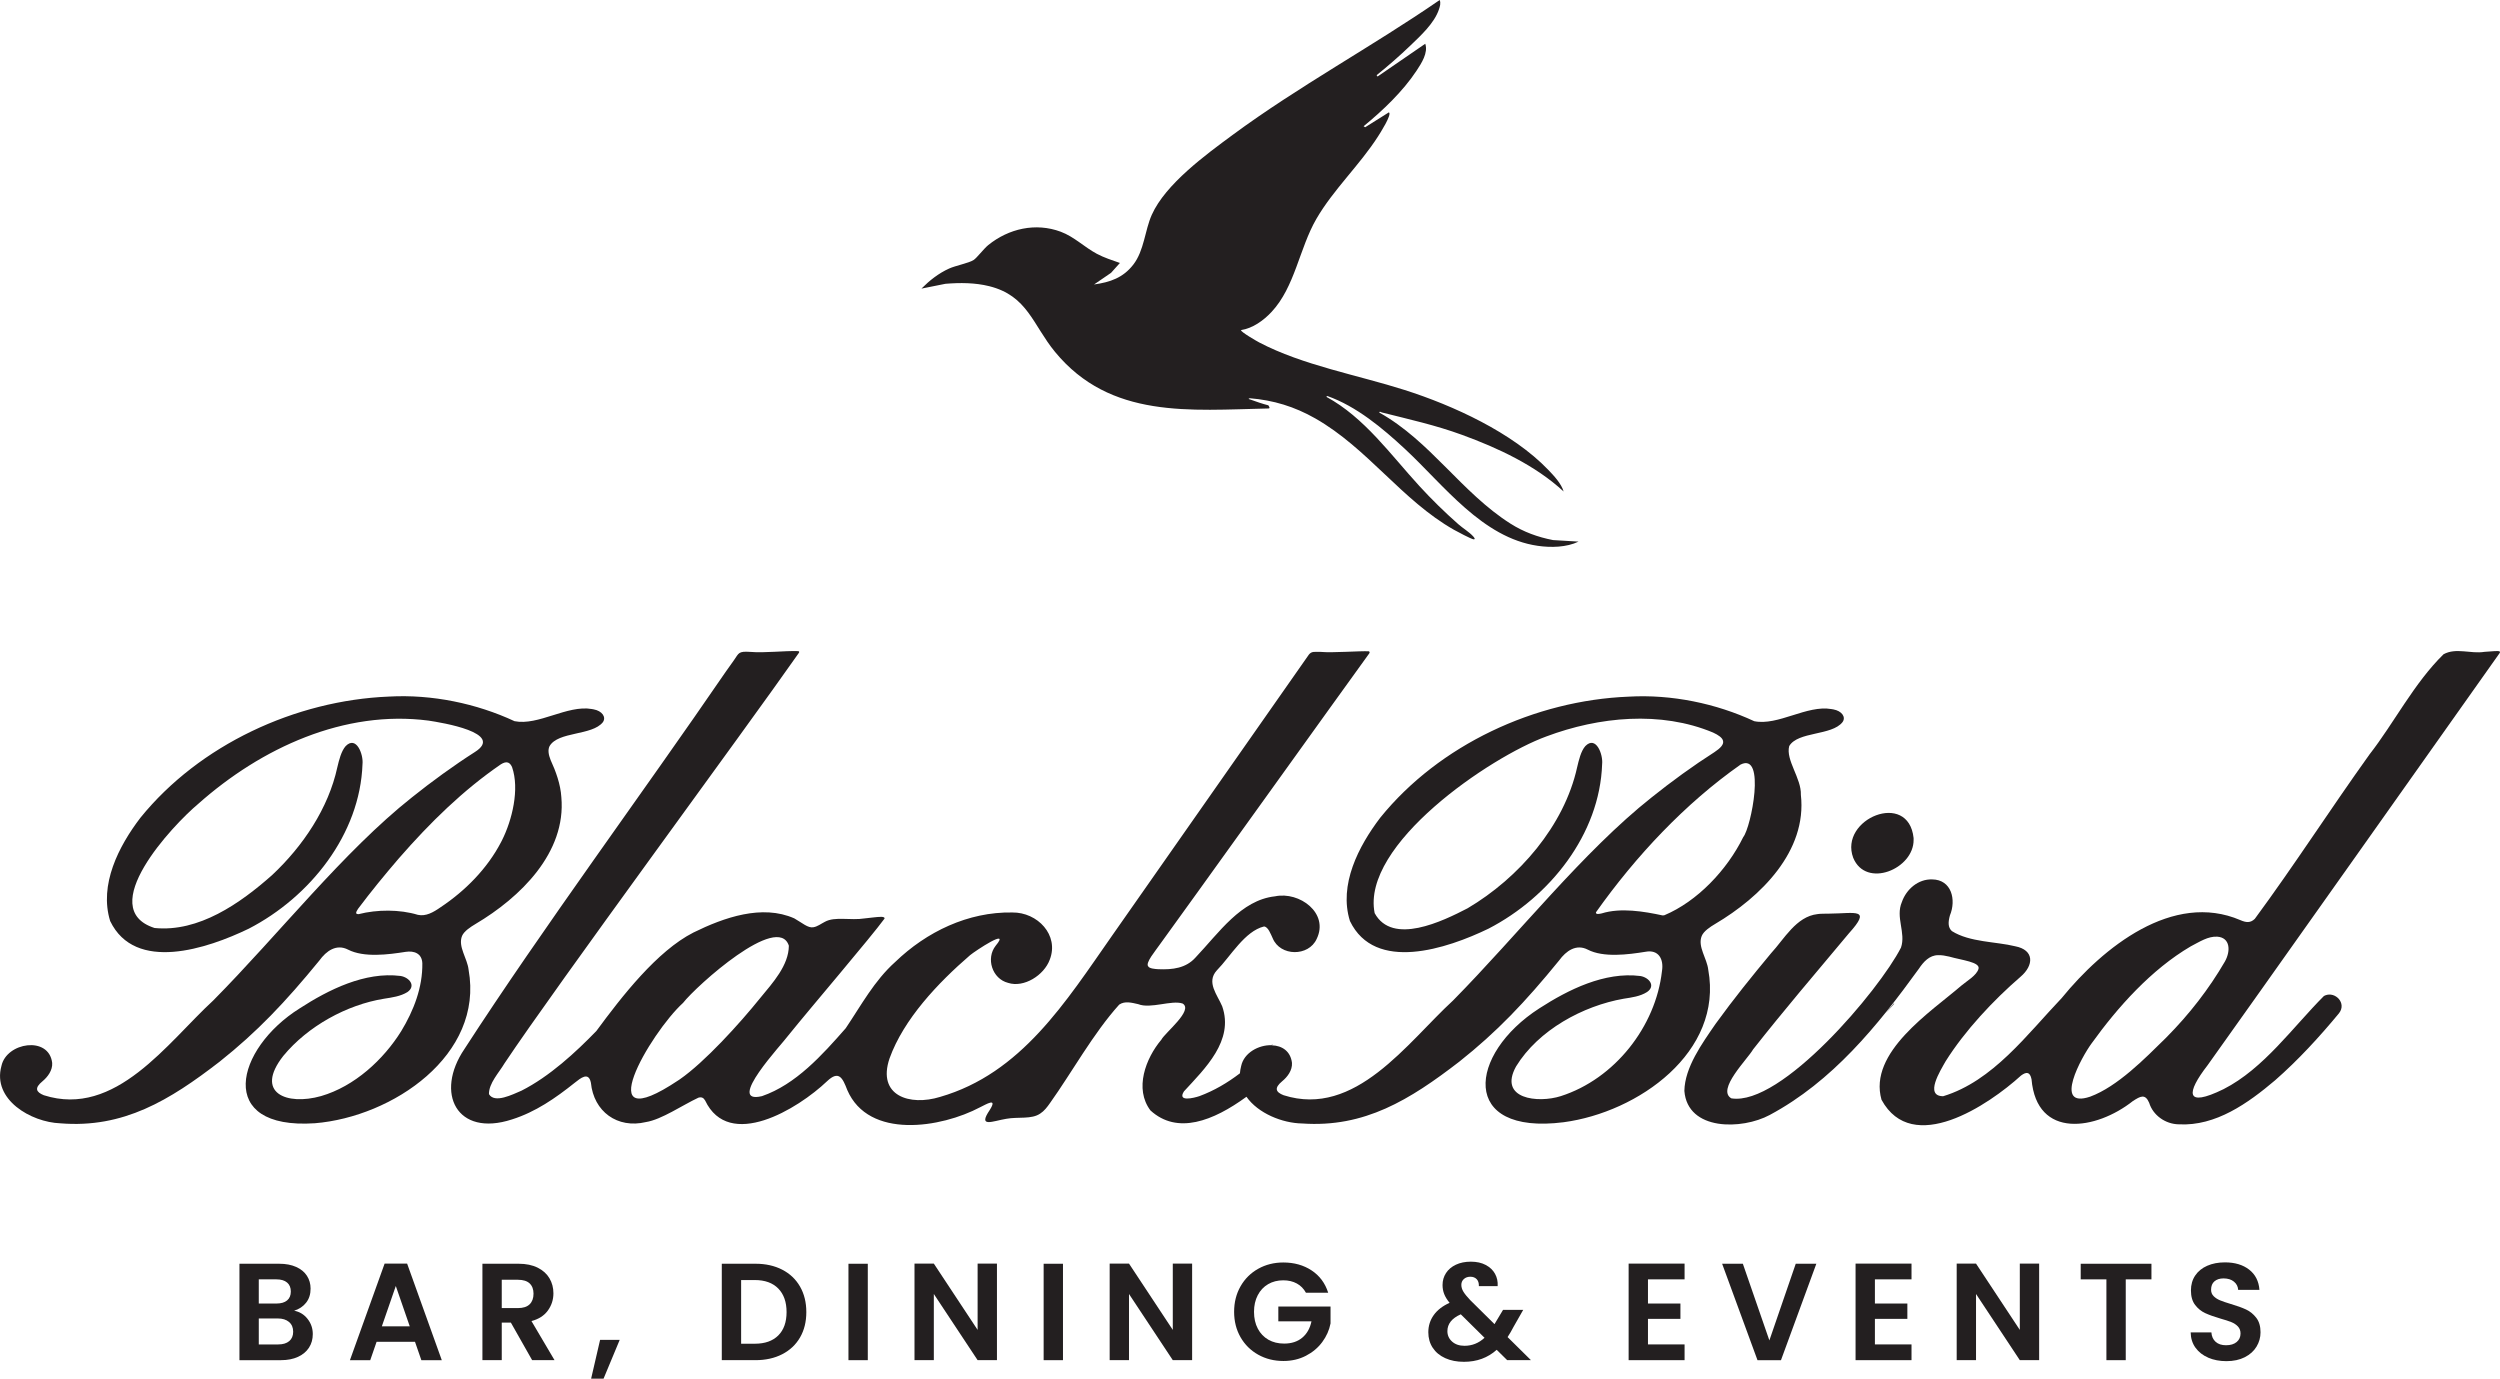
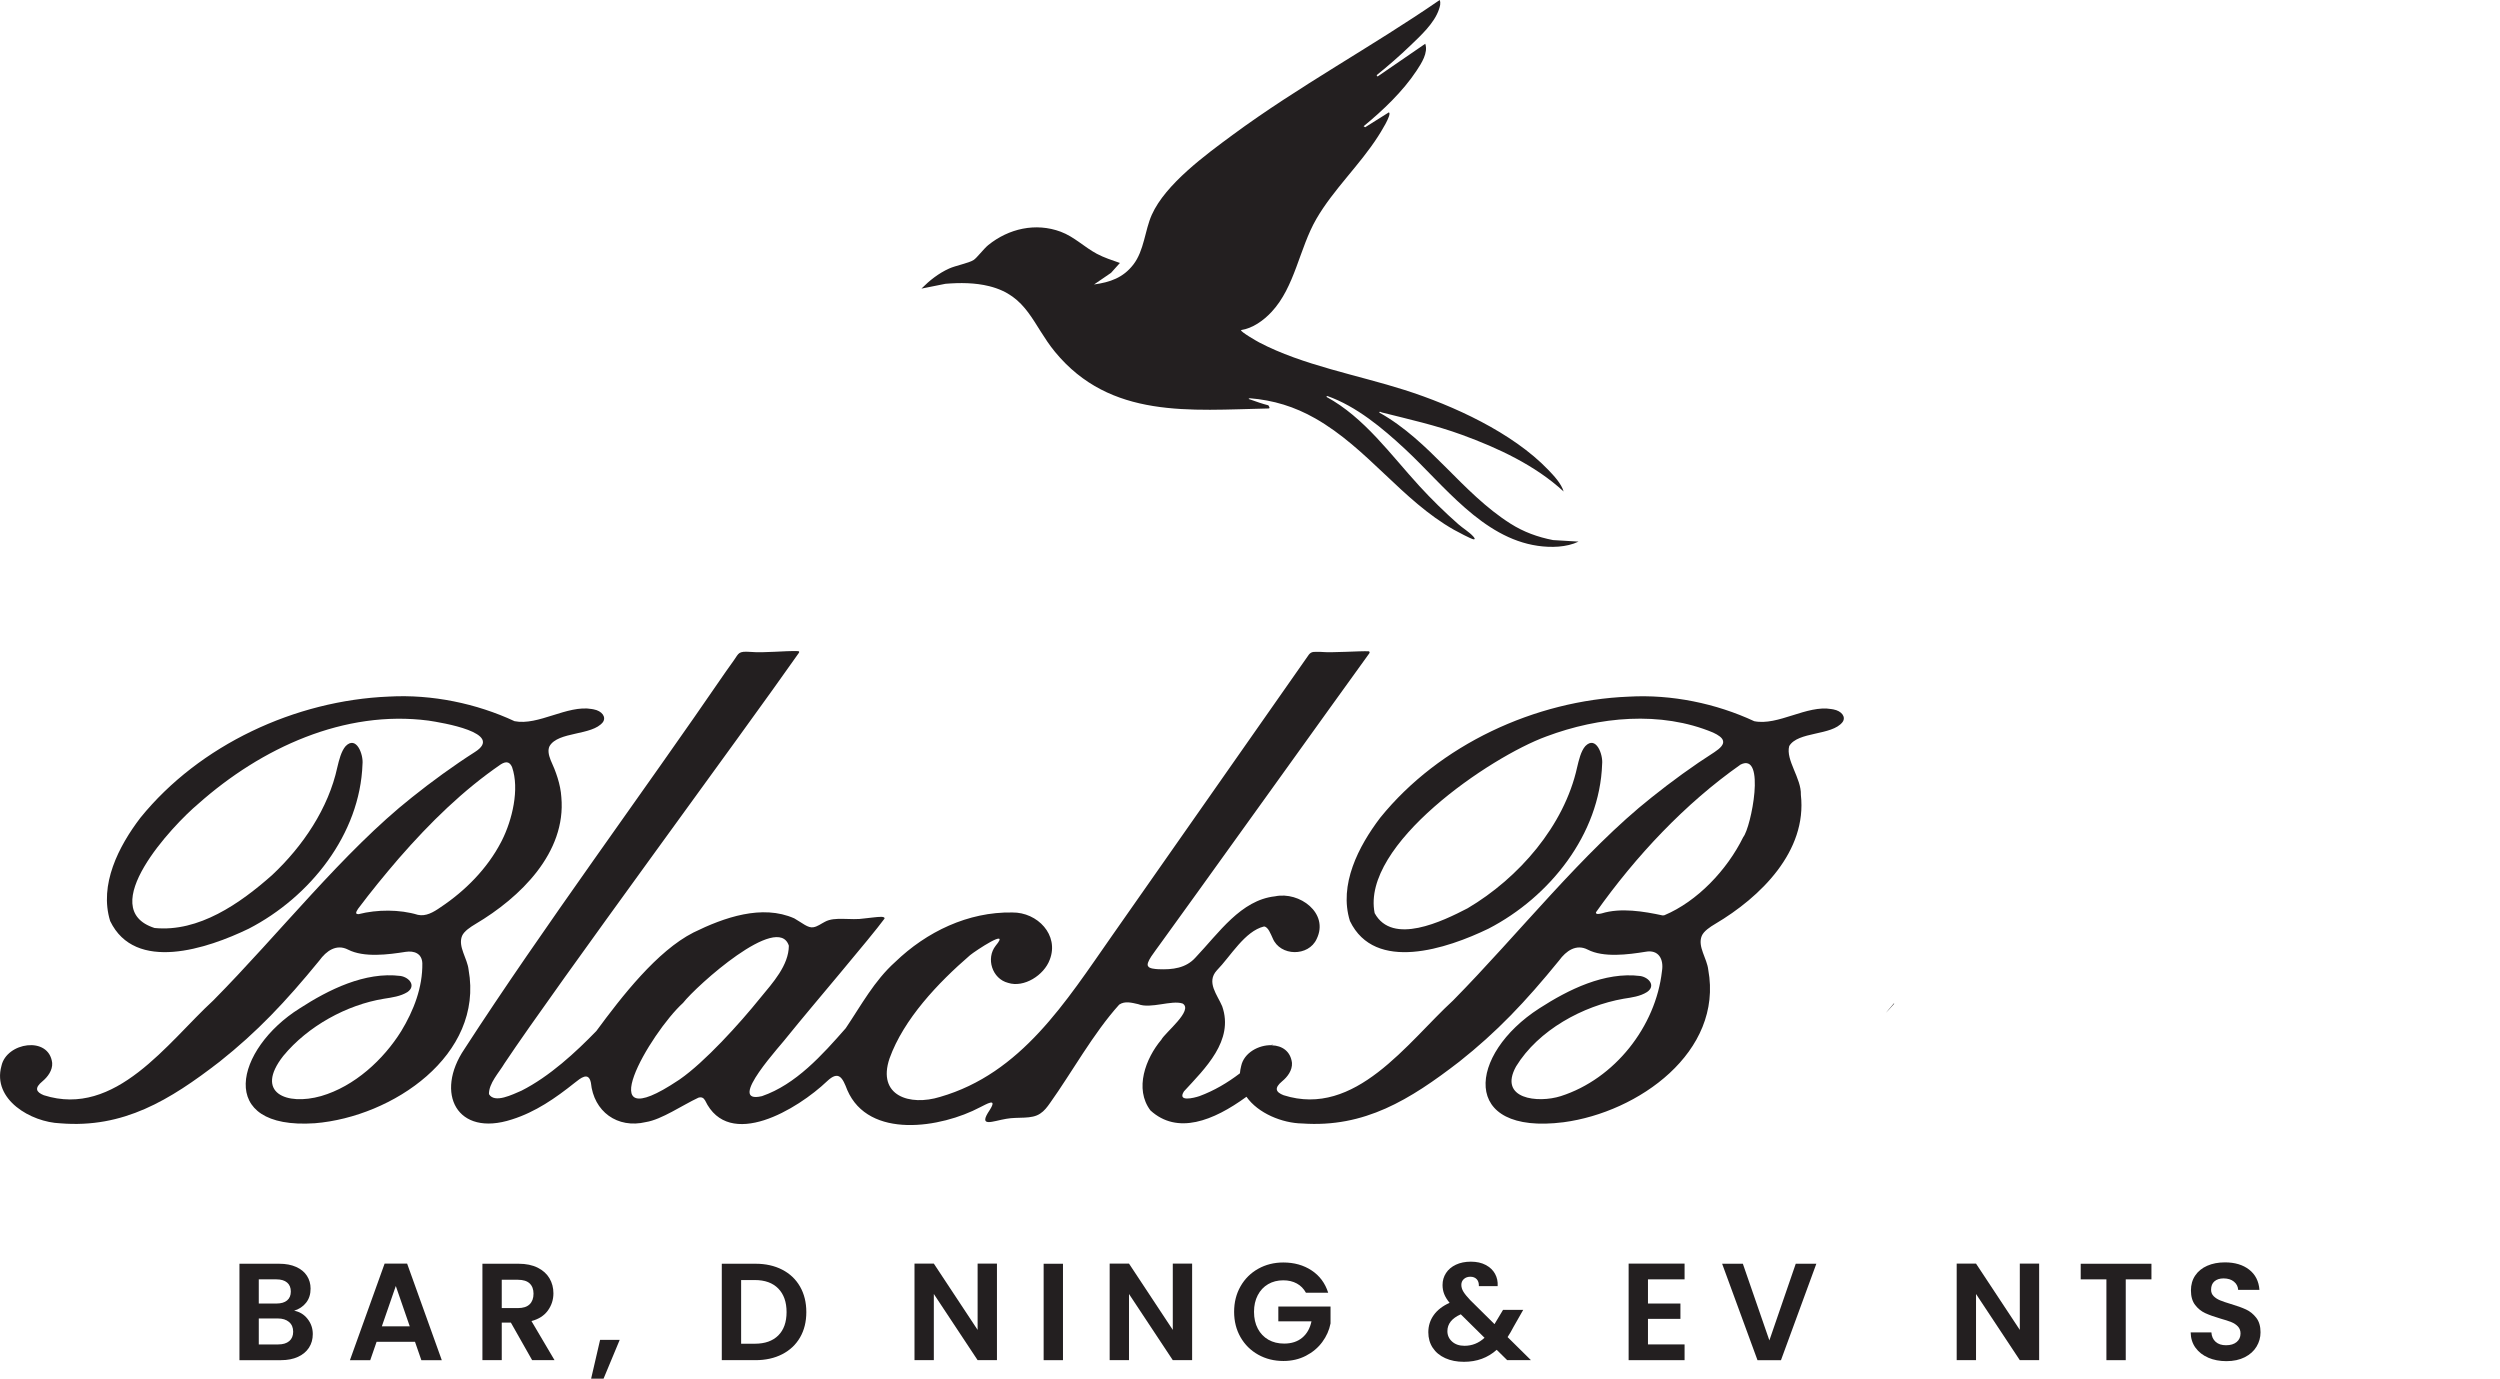
<svg xmlns="http://www.w3.org/2000/svg" id="Layer_2" viewBox="0 0 258.475 142.541">
  <defs>
    <style>.cls-1{fill:#231f20;}</style>
  </defs>
  <g id="Layer_3">
    <g id="Layer_1-2">
      <path class="cls-1" d="M113.115,29.41l1.755-1.2.917-1.022c-.803-.284-1.628-.544-2.382-.946-1.297-.692-2.342-1.765-3.74-2.285-2.579-.961-5.375-.332-7.495,1.386-.453.368-1.179,1.33-1.509,1.54-.501.32-1.849.573-2.533.882-1.092.494-2.025,1.232-2.86,2.074l2.48-.497c1.505-.123,3.058-.12,4.531.247,3.971.992,4.498,3.995,6.8,6.794,5.724,6.957,13.978,6.018,22.073,5.849.201-.008.045-.234-.019-.325-.627-.16-1.246-.376-1.855-.596-.092-.033-.314-.058-.069-.137,2.455.198,4.636.869,6.773,2.084,5.426,3.087,8.959,8.468,14.342,11.517.297.168,1.824.982,2.038.989.238.007.004-.247-.055-.313-.405-.45-1.058-.836-1.527-1.249-1.408-1.239-2.764-2.57-4.032-3.952-2.979-3.245-5.683-7.09-9.624-9.226l.102-.082c3.021,1.067,5.714,3.324,8.045,5.489,4,3.714,7.983,9.175,13.719,10.002,1.363.197,2.971.165,4.218-.436l-2.641-.158c-1.574-.305-3.041-.839-4.397-1.699-5.072-3.218-8.298-8.55-13.57-11.487.033-.164.186-.03.266-.01,2.838.717,5.531,1.308,8.301,2.32,3.709,1.355,7.576,3.152,10.495,5.855-.239-.822-1.001-1.627-1.598-2.249-3.695-3.849-9.813-6.645-14.84-8.247-4.864-1.55-10.53-2.552-15.038-4.918-.216-.113-1.951-1.106-1.875-1.275,1.209-.185,2.329-.993,3.153-1.876,2.423-2.592,2.873-6.576,4.629-9.611,1.762-3.046,4.488-5.575,6.391-8.552.158-.248,1.484-2.305,1.11-2.473l-2.45,1.54-.16-.105c1.981-1.624,4.05-3.589,5.467-5.734.509-.771,1.224-1.858.906-2.794l-4.935,3.391-.097-.141c1.206-.969,2.396-2.009,3.516-3.085,1.054-1.012,2.459-2.301,2.928-3.71.105-.314.215-.648.079-.977-7.013,4.832-14.553,8.895-21.412,13.951-2.772,2.044-6.935,5.081-8.353,8.253-.725,1.622-.784,3.698-1.911,5.152-1.06,1.367-2.393,1.819-4.058,2.054Z" />
      <path class="cls-1" d="M31.796,136.358c.362.457.543.981.543,1.571,0,.533-.131,1.002-.393,1.406-.262.405-.64.721-1.135.95-.495.228-1.081.343-1.757.343h-4.298v-9.969h4.113c.676,0,1.259.11,1.749.329.49.219.862.524,1.114.914.252.391.379.833.379,1.328,0,.581-.155,1.067-.464,1.457-.31.391-.721.667-1.236.828.562.105,1.024.385,1.385.843ZM26.755,134.772h1.828c.476,0,.843-.107,1.1-.321.257-.214.385-.521.385-.921s-.129-.709-.385-.928c-.257-.219-.624-.329-1.1-.329h-1.828v2.499ZM29.904,138.657c.272-.228.407-.552.407-.971,0-.428-.143-.764-.428-1.006-.286-.243-.671-.364-1.157-.364h-1.97v2.685h2.013c.486,0,.864-.114,1.135-.343Z" />
      <path class="cls-1" d="M42.907,138.728h-3.97l-.657,1.9h-2.1l3.585-9.983h2.328l3.584,9.983h-2.113l-.657-1.9ZM42.364,137.129l-1.442-4.17-1.443,4.17h2.885Z" />
      <path class="cls-1" d="M55.018,140.627l-2.2-3.884h-.942v3.884h-1.999v-9.969h3.742c.771,0,1.428.136,1.971.407.542.271.949.638,1.221,1.1.272.462.407.979.407,1.55,0,.657-.191,1.25-.571,1.778-.381.528-.947.893-1.699,1.092l2.385,4.042h-2.313ZM51.876,135.243h1.671c.543,0,.947-.131,1.214-.393.266-.262.4-.626.4-1.093,0-.457-.134-.811-.4-1.064-.267-.252-.671-.378-1.214-.378h-1.671v2.928Z" />
      <path class="cls-1" d="M64.072,138.528l-1.671,4.013h-1.285l.928-4.013h2.028Z" />
      <path class="cls-1" d="M80.874,131.273c.795.409,1.409.992,1.843,1.749.433.757.649,1.635.649,2.635s-.216,1.873-.649,2.621c-.433.748-1.048,1.326-1.843,1.735-.795.409-1.716.614-2.763.614h-3.485v-9.969h3.485c1.047,0,1.968.205,2.763.614ZM80.467,138.071c.571-.571.857-1.376.857-2.414s-.286-1.849-.857-2.435c-.571-.585-1.381-.878-2.428-.878h-1.414v6.584h1.414c1.047,0,1.857-.286,2.428-.857Z" />
-       <path class="cls-1" d="M89.721,130.659v9.969h-1.999v-9.969h1.999Z" />
      <path class="cls-1" d="M103.075,140.627h-1.999l-4.527-6.841v6.841h-1.999v-9.983h1.999l4.527,6.855v-6.855h1.999v9.983Z" />
      <path class="cls-1" d="M109.901,130.659v9.969h-1.999v-9.969h1.999Z" />
      <path class="cls-1" d="M123.254,140.627h-1.999l-4.527-6.841v6.841h-1.999v-9.983h1.999l4.527,6.855v-6.855h1.999v9.983Z" />
      <path class="cls-1" d="M135.022,133.658c-.229-.419-.543-.738-.943-.957-.4-.219-.866-.329-1.4-.329-.59,0-1.114.133-1.571.4-.457.267-.814.648-1.071,1.143-.257.495-.385,1.067-.385,1.714,0,.667.131,1.247.393,1.742.262.495.626.876,1.093,1.143.466.267,1.009.4,1.628.4.761,0,1.385-.202,1.871-.607.485-.404.804-.968.957-1.693h-3.428v-1.528h5.398v1.742c-.134.695-.42,1.338-.857,1.928-.438.591-1.002,1.064-1.693,1.421-.691.357-1.464.536-2.321.536-.962,0-1.83-.216-2.606-.65s-1.385-1.035-1.828-1.807c-.442-.771-.664-1.647-.664-2.628s.221-1.859.664-2.635c.443-.776,1.052-1.381,1.828-1.814.776-.433,1.64-.65,2.592-.65,1.124,0,2.1.274,2.928.821.828.547,1.4,1.316,1.714,2.306h-2.299Z" />
      <path class="cls-1" d="M155.829,140.627l-1.085-1.071c-.924.828-2.052,1.242-3.385,1.242-.734,0-1.378-.126-1.935-.378-.557-.252-.988-.609-1.293-1.071s-.457-.997-.457-1.607c0-.657.186-1.247.557-1.771.372-.523.919-.947,1.642-1.271-.257-.314-.442-.616-.557-.907-.114-.29-.171-.602-.171-.935,0-.457.119-.869.357-1.236.238-.367.578-.654,1.021-.864.443-.209.959-.314,1.55-.314.6,0,1.114.114,1.542.343.428.228.748.533.957.914.209.381.3.804.271,1.271h-1.942c.009-.314-.066-.555-.228-.721-.162-.167-.381-.25-.657-.25-.267,0-.488.078-.664.235-.176.157-.264.359-.264.607,0,.238.071.474.214.707.143.234.376.522.7.864l2.513,2.485c.019-.019.033-.038.043-.057l.028-.057.814-1.357h2.085l-1,1.756c-.191.372-.395.724-.614,1.057l2.414,2.385h-2.457ZM153.487,138.314l-2.456-2.428c-.924.409-1.385.99-1.385,1.742,0,.428.162.788.485,1.078s.752.436,1.285.436c.78,0,1.471-.276,2.071-.828Z" />
      <path class="cls-1" d="M170.383,132.273v2.499h3.356v1.585h-3.356v2.642h3.785v1.628h-5.784v-9.983h5.784v1.628h-3.785Z" />
      <path class="cls-1" d="M187.791,130.659l-3.656,9.969h-2.428l-3.656-9.969h2.142l2.742,7.926,2.727-7.926h2.128Z" />
-       <path class="cls-1" d="M193.846,132.273v2.499h3.356v1.585h-3.356v2.642h3.785v1.628h-5.784v-9.983h5.784v1.628h-3.785Z" />
      <path class="cls-1" d="M210.827,140.627h-1.999l-4.527-6.841v6.841h-1.999v-9.983h1.999l4.527,6.855v-6.855h1.999v9.983Z" />
      <path class="cls-1" d="M222.438,130.659v1.614h-2.657v8.355h-1.999v-8.355h-2.657v-1.614h7.313Z" />
      <path class="cls-1" d="M228.314,140.37c-.557-.238-.997-.581-1.321-1.028-.324-.447-.49-.976-.5-1.585h2.142c.028.409.173.734.436.971.262.238.621.357,1.078.357.466,0,.833-.112,1.1-.335.266-.224.399-.517.399-.879,0-.295-.09-.538-.271-.728-.181-.191-.407-.34-.678-.45-.271-.109-.645-.23-1.121-.364-.647-.19-1.173-.378-1.578-.564-.405-.186-.753-.466-1.043-.842-.291-.376-.436-.879-.436-1.507,0-.59.147-1.105.443-1.543.295-.438.709-.773,1.242-1.007.533-.233,1.143-.35,1.828-.35,1.028,0,1.863.25,2.506.75s.997,1.198,1.064,2.093h-2.2c-.019-.343-.164-.626-.436-.85-.271-.223-.63-.335-1.078-.335-.391,0-.702.1-.936.3-.234.2-.35.491-.35.871,0,.267.088.488.264.664.176.176.395.319.657.428.262.11.63.236,1.107.379.647.19,1.175.381,1.585.571s.762.476,1.057.857.442.881.442,1.5c0,.533-.138,1.028-.414,1.485s-.681.821-1.214,1.093c-.533.271-1.167.407-1.9.407-.695,0-1.321-.119-1.878-.357Z" />
      <path class="cls-1" d="M61.185,73.305c-2.537-.441-5.536,1.751-7.987,1.258-3.928-1.829-8.525-2.793-12.989-2.544-9.667.393-19.576,4.981-25.691,12.527-2.254,2.946-4.288,6.931-3.128,10.682,2.586,5.357,10.045,2.859,14.328.789,6.346-3.276,11.509-9.76,11.761-17.021.107-.982-.633-2.98-1.74-1.858-.467.532-.686,1.453-.864,2.193-.912,4.213-3.533,8.137-6.742,11.143-3.314,2.938-7.585,5.925-12.154,5.471-6.223-1.994,1.859-10.613,4.527-12.844,6.522-5.79,15.111-9.732,23.798-8.598,1.335.203,7.95,1.267,4.778,3.259-2.162,1.379-4.47,3.057-6.493,4.678-7.085,5.611-13.784,14.174-20.535,20.992-4.735,4.357-10.097,12.169-17.524,9.804-.804-.328-.996-.74-.137-1.443.542-.454,1.055-1.134,1.002-1.899-.333-2.825-4.728-2.13-5.246.314-.969,3.479,3.053,5.817,6.086,5.932,6.519.535,11.295-2.372,16.476-6.377,3.87-3.075,6.782-6.141,10.311-10.459.716-.993,1.761-1.738,2.959-1.124,1.64.846,4.167.515,5.965.231.88-.133,1.679.168,1.718,1.184.038,2.48-.893,4.892-2.18,7.011-1.834,2.948-4.823,5.711-8.286,6.717-3.564,1.01-6.915-.326-3.911-4.15,2.538-3.081,6.565-5.292,10.419-5.915.829-.13,1.696-.243,2.416-.686.926-.65.187-1.523-.707-1.667-3.691-.464-7.448,1.423-10.435,3.354-6.646,4.168-8.75,12.572,1.582,11.873,8.025-.658,17.472-7.039,15.887-15.858-.127-1.201-1.126-2.404-.677-3.511.213-.492.869-.92,1.389-1.23,4.635-2.745,9.394-7.375,8.876-13.12-.082-1.324-.571-2.67-1.108-3.83-.224-.563-.301-1.054-.111-1.439.888-1.537,4.4-1.072,5.512-2.475.374-.533-.084-1.169-.959-1.33l-.185-.032ZM51.803,87.07c-1.415,2.725-3.702,5.036-6.253,6.732-.765.536-1.53.963-2.345.783-1.887-.573-4.217-.558-6.121-.073-.406.017-.266-.234-.06-.557,1.342-1.789,2.746-3.501,4.201-5.195,3.266-3.746,6.652-7.055,10.56-9.738.283-.175.54-.257.748-.175.167.062.304.226.409.462.793,2.288.007,5.485-1.043,7.575l-.096.186Z" />
      <path class="cls-1" d="M131.458,108.06c.016,0,.048,0,.064.016q.016-.016.016-.032c0-.032,0-.048.016-.08-.032.032-.064.064-.096.096Z" />
      <path class="cls-1" d="M190.497,74.661c.386-.53-.08-1.157-.948-1.317l-.193-.032c-2.538-.45-5.526,1.751-7.984,1.253-3.936-1.831-8.531-2.795-12.997-2.538-9.655.386-19.567,4.964-25.672,12.515-2.249,2.956-4.305,6.94-3.133,10.683,2.586,5.366,10.041,2.86,14.33.787,6.33-3.277,11.503-9.751,11.744-17.013.112-.98-.627-2.988-1.735-1.863-.466.53-.675,1.462-.851,2.201-1.333,6.04-6.024,11.438-11.326,14.571-2.57,1.333-7.776,3.872-9.607.498-1.414-7.085,11.936-16.145,17.752-18.266,5.446-2.04,11.824-2.667,17.238-.402.562.257.964.546,1.028.851.112.369-.273.771-.884,1.173-2.169,1.382-4.466,3.052-6.49,4.675-7.085,5.607-13.8,14.169-20.531,20.997-4.739,4.354-10.105,12.161-17.527,9.8-.819-.321-.996-.739-.145-1.446.546-.45,1.06-1.124,1.012-1.896-.145-1.221-1.044-1.783-2.056-1.815-.016-.016-.048-.016-.064-.016-1.333-.032-2.844.787-3.133,2.153-.064.257-.112.514-.129.755-1.285.98-2.667,1.799-4.193,2.362-.578.193-2.313.627-1.59-.498,2.169-2.362,5.189-5.237,3.952-8.788-.498-1.189-1.671-2.49-.562-3.711,1.43-1.462,2.892-4.064,4.884-4.546.434.032.691.787.9,1.221.771,1.88,3.711,1.912,4.546.064,1.301-2.667-1.783-4.932-4.305-4.402-3.534.386-5.799,3.775-8.225,6.33-.98,1.092-2.346,1.269-3.84,1.205-.321-.016-.932-.064-1.044-.289-.337-.353.771-1.639,1.173-2.233,2.153-2.94,19.278-26.829,21.672-30.122.064-.112.064-.177-.048-.225-.851-.048-3.791.177-4.948.064-.675,0-.948-.08-1.237.273-1.655,2.378-13.703,19.567-20.338,29.046-4.803,6.86-9.398,14.266-17.8,16.691-3.117.964-6.538-.096-5.221-3.984,1.462-4.064,5.012-7.808,8.322-10.667.546-.45,4.273-2.924,2.651-.98-1.028,1.301-.37,3.422,1.285,3.84,1.639.53,3.711-.787,4.305-2.394.996-2.554-1.269-4.916-3.872-4.884-4.563-.08-8.868,1.992-12.113,5.125-2.153,1.928-3.518,4.482-5.109,6.844-2.426,2.763-5.157,5.816-8.659,7.02-3.856.916,2.137-5.446,2.715-6.265,2.41-2.988,8.531-10.137,9.96-12.097.016-.112-.096-.161-.305-.177-.514,0-1.173.112-1.735.161-1.494.241-3.084-.225-4.129.353-.386.193-.771.498-1.189.562-.546.112-1.157-.45-1.976-.916-3.325-1.478-7.261-.096-10.426,1.462-3.759,1.912-7.39,6.587-10.041,10.185-2.121,2.185-4.82,4.691-7.743,6.169-.916.386-2.779,1.349-3.358.353-.016-1.125,1.028-2.201,1.607-3.181,5.366-8.049,24.82-34.411,30.427-42.428.064-.096.064-.161-.064-.193-1.446-.048-3.438.209-4.964.08-1.221-.08-1.157.112-1.671.851-.289.418-.562.803-.867,1.221-8.531,12.466-18.925,26.507-27.005,38.99-3.085,4.546-.803,9.141,4.916,7.277,2.442-.771,4.498-2.201,6.49-3.791.594-.466,1.43-1.189,1.671,0,.289,2.972,2.731,4.771,5.687,4.064,1.623-.257,3.775-1.751,5.43-2.522.337-.096.53.016.691.289,2.474,5.205,9.575.9,12.611-1.992,1.221-1.157,1.607-.337,2.088.916,2.217,5.125,9.703,3.92,13.752,1.767.578-.273,1.831-1.06.98.289-1.285,1.896.321,1.141,1.703.916,1.237-.225,2.619.08,3.518-.546.402-.257.723-.675,1.012-1.092,2.217-3.101,4.466-7.197,7.149-10.169.594-.402,1.301-.193,1.96-.048,1.285.514,3.454-.45,4.595-.064,1.157.691-1.815,3.004-2.201,3.743-1.623,1.928-2.811,5.077-1.125,7.31,2.779,2.538,6.49,1.093,9.928-1.414,1.205,1.719,3.711,2.731,5.767,2.763,6.442.45,11.117-2.442,16.242-6.394,3.872-3.068,6.796-6.137,10.314-10.458.723-.996,1.767-1.735,2.956-1.125,1.639.851,4.177.514,5.976.225,1.349-.257,1.912.755,1.703,2.008-.643,5.719-4.884,11.133-10.458,12.916-2.362.755-6.49.305-4.627-3.068,2.313-3.775,6.924-6.265,11.133-7.004.835-.128,1.703-.241,2.41-.691.932-.643.193-1.51-.691-1.655-3.695-.466-7.454,1.414-10.442,3.342-7.374,4.739-8.257,13.141,2.506,11.776,7.727-1.028,16.515-7.261,14.957-15.76-.129-1.189-1.125-2.394-.675-3.502.209-.498.867-.932,1.382-1.237,4.707-2.779,9.527-7.518,8.868-13.35.064-1.703-1.591-3.599-1.205-5.044.9-1.526,4.402-1.06,5.51-2.474ZM70.283,111.594l-.145.096c-9.43,6.298-2.924-4.9.482-8,1.398-1.783,9.832-9.366,10.94-5.912-.016,2.04-1.671,3.84-2.94,5.382-2.185,2.715-5.767,6.651-8.338,8.434ZM180.232,86.549c-1.671,3.406-4.755,6.651-8.161,8.081l-.177.016c-1.928-.418-4.338-.819-6.297-.209-.177.032-.627.161-.594-.112,4.145-5.848,9.237-11.261,14.957-15.278,2.635-1.317,1.092,6.49.273,7.502Z" />
      <path class="cls-1" d="M195.81,103.742c-.183.217-.366.435-.56.652-.103.114-.194.229-.286.343.137-.149.24-.252.309-.332l.572-.629-.034-.034Z" />
-       <path class="cls-1" d="M197.848,86.818c.039,3.027-4.924,5.085-6.245,1.869-1.496-4.017,5.717-7.015,6.244-2.039v.17Z" />
-       <path class="cls-1" d="M240.271,102.976c-3.191,3.191-6.219,7.514-10.375,9.63-4.042,1.983-3.839.353-1.656-2.468,2.984-4.155,27.045-38.157,30.187-42.602.062-.096.072-.16-.017-.193-.155-.071-.727-.001-1.539.052-1.429.232-2.928-.463-4.232.248-3.053,2.99-5.132,7.125-7.646,10.344-4.164,5.819-7.767,11.447-11.868,17.012-.459.441-.89.392-1.486.137-6.989-3.008-14.221,2.83-18.471,8.043-3.575,3.748-7.113,8.59-12.263,10.16-1.968-.009-.281-2.656.247-3.604,2.006-3.193,4.939-6.315,7.749-8.745,1.396-1.189,1.444-2.773-.56-3.157-1.962-.487-4.699-.405-6.537-1.568-.42-.387-.389-.933-.204-1.616.671-1.614.184-3.711-1.846-3.728-1.42-.041-2.654.999-3.122,2.344-.677,1.574.438,3.179-.09,4.709-2.251,4.409-12.385,16.417-17.538,15.584-1.561-.891,1.68-4.056,2.245-5.057,3.288-4.174,6.253-7.632,9.897-11.991,2.408-2.666.685-2.071-1.998-2.05-.38.003-1.076.007-1.242.05-2.199.246-3.443,2.586-4.794,4.043-1.986,2.391-3.828,4.665-5.733,7.295-1.417,2.06-3.188,4.506-3.233,6.941.329,4.157,5.972,4.026,8.821,2.489,6.464-3.46,11.125-9.178,15.421-15.115.478-.72,1.095-1.405,1.993-1.409.379-.013.763.058,1.146.148,1.308.377,3.223.562,3.031,1.264-.195.688-1.196,1.25-1.766,1.73-3.143,2.717-9.657,6.907-8.264,11.807,3.192,5.856,11.059.559,14.428-2.505.544-.397.918-.406,1.082.38.533,6.248,6.681,5.265,10.481,2.258.776-.499,1.266-.784,1.683.182.385,1.269,1.658,2.21,3.082,2.226,3.799.201,7.136-2.182,9.926-4.543,2.374-2.073,4.606-4.505,6.615-6.937.826-1.045-.377-2.276-1.421-1.852l-.134.065ZM223.88,107.36c-2.116,2.079-4.959,4.985-7.781,6.025-3.881,1.303-.847-4.156.145-5.499,2.713-3.771,6.178-7.649,10.257-10.042.933-.481,1.787-1.054,2.741-1.001,1.338.093,1.41,1.459.791,2.569-1.662,2.861-3.698,5.467-6.011,7.805l-.141.142Z" />
    </g>
  </g>
</svg>